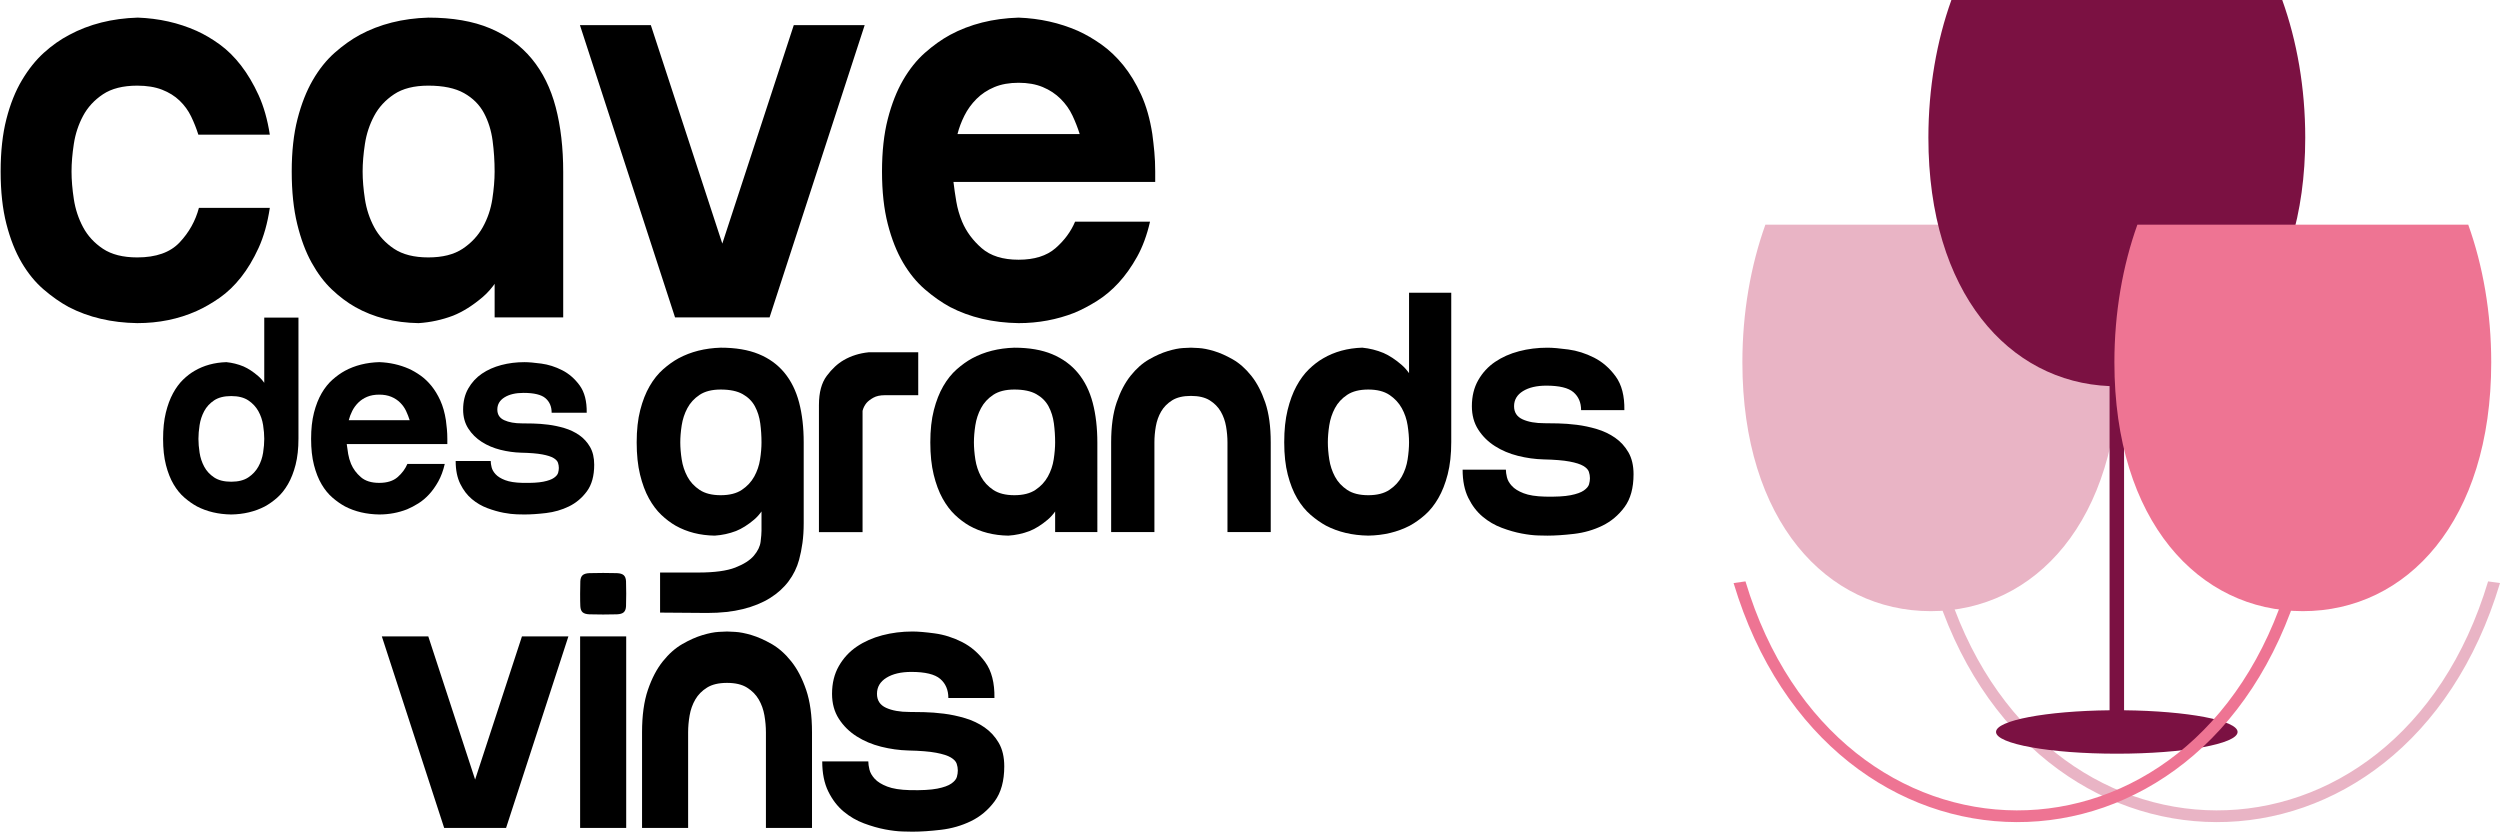
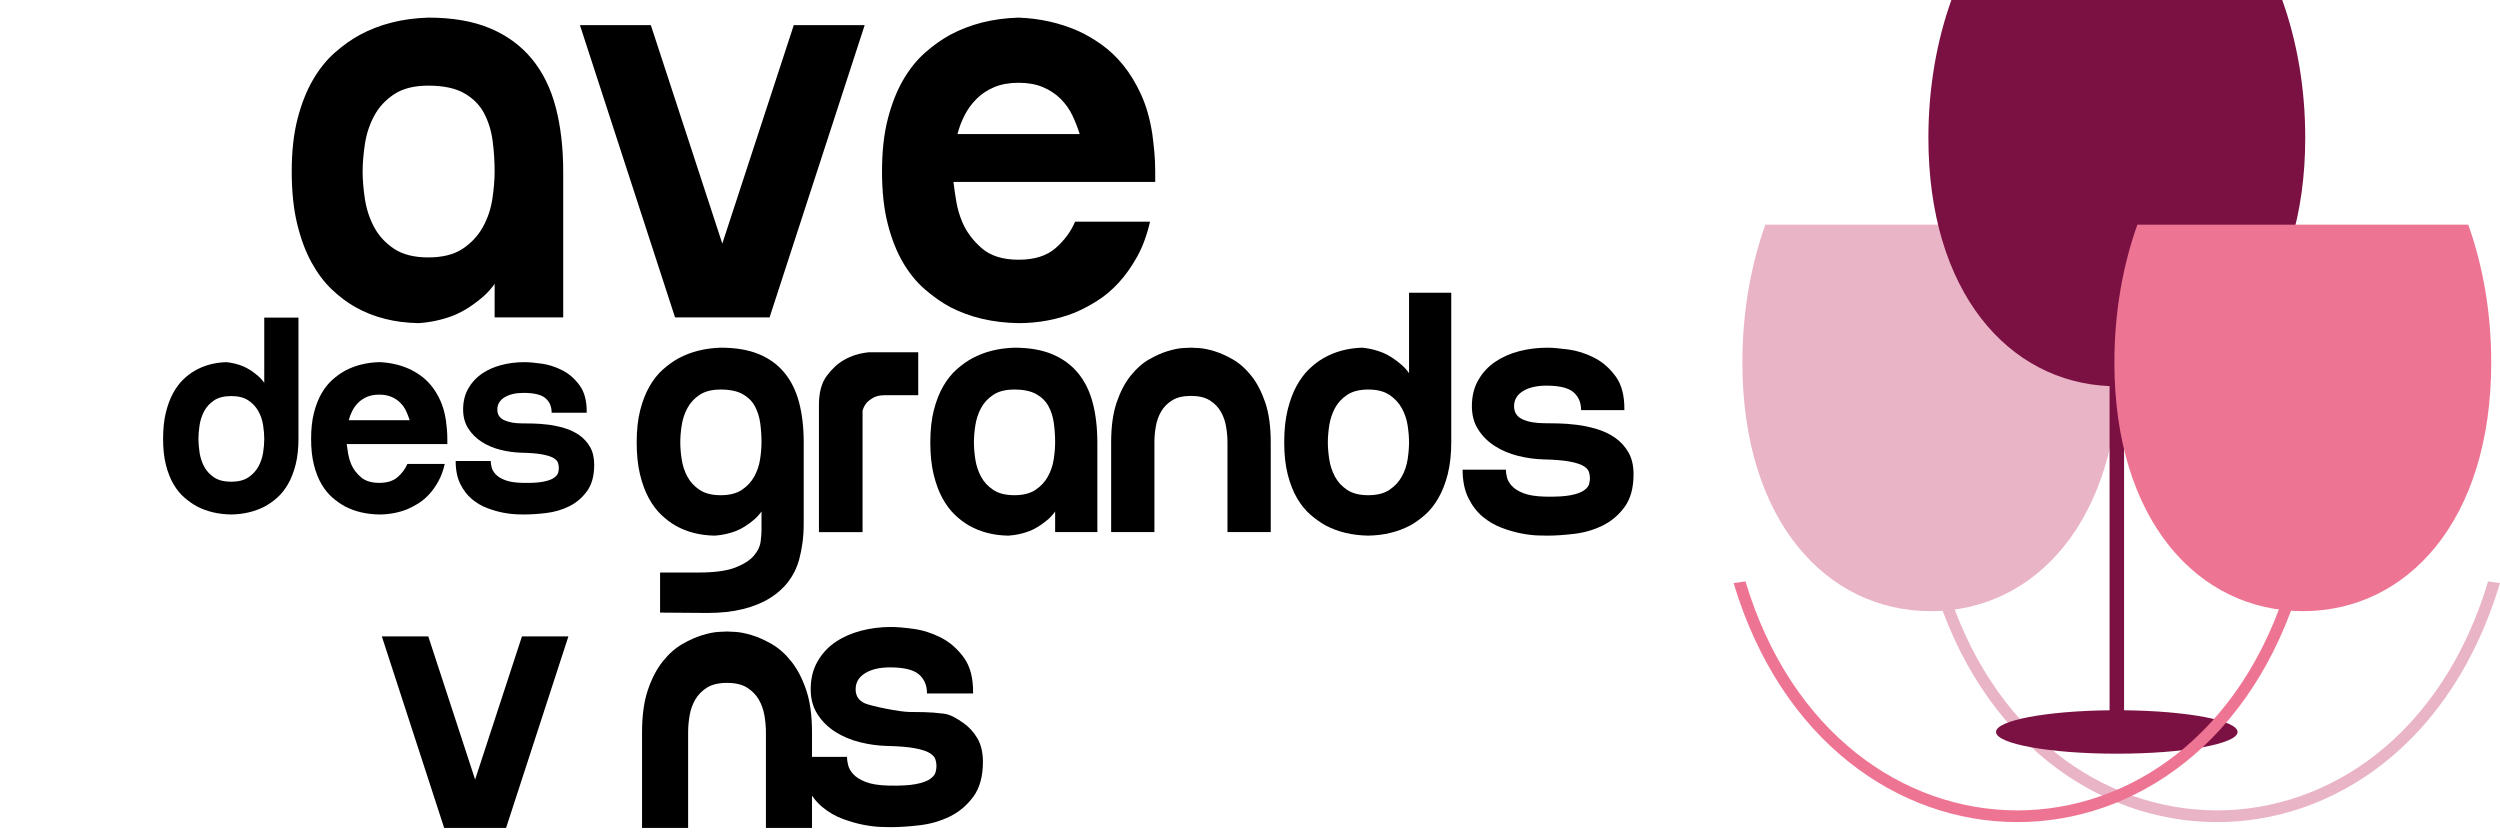
<svg xmlns="http://www.w3.org/2000/svg" xmlns:xlink="http://www.w3.org/1999/xlink" version="1.1" id="Calque_1" x="0px" y="0px" width="260.26px" height="86.581px" viewBox="0 0 260.26 86.581" enable-background="new 0 0 260.26 86.581" xml:space="preserve">
  <g>
    <defs>
      <rect id="SVGID_1_" x="-14.208" y="-13.882" width="282.617" height="107.713" />
    </defs>
    <clipPath id="SVGID_2_">
      <use xlink:href="#SVGID_1_" overflow="visible" />
    </clipPath>
    <path clip-path="url(#SVGID_2_)" fill="#E9B4C5" d="M260.26,60.7c-10,33.316-49.08,33.044-58.997,0   c0.494-0.071,0.742-0.105,1.237-0.176c9.501,31.656,46.941,31.919,56.521,0C259.517,60.594,259.765,60.629,260.26,60.7" />
    <path clip-path="url(#SVGID_2_)" fill="#E9B4C5" d="M183.784,23.388c-1.525,4.257-2.395,9.141-2.395,14.334   c0,16.527,8.782,25.902,19.616,25.902c10.833,0,19.615-9.375,19.615-25.902c0-5.193-0.868-10.077-2.395-14.334H183.784z" />
    <path clip-path="url(#SVGID_2_)" fill="#7B1142" d="M221.124,73.942V40.195c10.479-0.429,18.861-9.721,18.861-25.86   c0-5.194-0.868-10.078-2.395-14.335h-34.442c-1.526,4.257-2.395,9.141-2.395,14.335c0,16.139,8.38,25.431,18.861,25.86v33.747   c-6.592,0.071-11.82,1.054-11.82,2.257c0,1.25,5.63,2.264,12.574,2.264c6.945,0,12.574-1.014,12.574-2.264   C232.943,74.996,227.714,74.013,221.124,73.942" />
    <path clip-path="url(#SVGID_2_)" fill="#EE7493" d="M222.511,23.388c-1.525,4.257-2.394,9.141-2.394,14.334   c0,16.527,8.781,25.902,19.615,25.902c10.833,0,19.615-9.375,19.615-25.902c0-5.193-0.868-10.077-2.394-14.334H222.511z" />
    <path clip-path="url(#SVGID_2_)" fill="#EE7493" d="M239.471,60.7c-10,33.316-49.079,33.044-58.997,0   c0.494-0.071,0.742-0.105,1.237-0.176c9.501,31.656,46.941,31.919,56.521,0C238.728,60.594,238.976,60.629,239.471,60.7" />
  </g>
  <g>
-     <path d="M28.089,14.017h-7.441c-0.201-0.64-0.45-1.27-0.75-1.891c-0.3-0.62-0.7-1.17-1.2-1.65c-0.5-0.48-1.11-0.86-1.83-1.14   c-0.72-0.28-1.581-0.42-2.581-0.42c-1.48,0-2.67,0.3-3.57,0.9c-0.9,0.6-1.59,1.35-2.07,2.25c-0.48,0.9-0.801,1.871-0.96,2.911   c-0.16,1.041-0.24,2.001-0.24,2.88c0,0.881,0.08,1.841,0.24,2.881c0.16,1.041,0.48,2.01,0.96,2.91c0.48,0.9,1.17,1.65,2.07,2.25   c0.9,0.6,2.09,0.9,3.57,0.9c1.96,0,3.43-0.519,4.411-1.56c0.98-1.04,1.65-2.24,2.011-3.601h7.381   c-0.24,1.601-0.63,2.991-1.17,4.171c-0.54,1.18-1.151,2.201-1.831,3.06c-0.681,0.861-1.42,1.571-2.22,2.13   c-0.801,0.561-1.601,1.021-2.4,1.38c-1.881,0.84-3.941,1.26-6.181,1.26c-2.681-0.041-5.062-0.6-7.141-1.68   c-0.88-0.48-1.75-1.09-2.61-1.831c-0.861-0.74-1.62-1.67-2.28-2.79c-0.66-1.12-1.191-2.46-1.59-4.021c-0.4-1.56-0.6-3.38-0.6-5.461   c0-2.08,0.2-3.9,0.6-5.461c0.399-1.56,0.939-2.91,1.62-4.05c0.68-1.14,1.44-2.09,2.28-2.851c0.84-0.759,1.72-1.38,2.641-1.86   c2.08-1.12,4.46-1.72,7.141-1.8c2.2,0.081,4.24,0.54,6.121,1.38c0.8,0.36,1.6,0.831,2.4,1.41c0.8,0.581,1.54,1.311,2.22,2.19   c0.68,0.88,1.291,1.911,1.831,3.09C27.459,11.086,27.849,12.456,28.089,14.017z" />
    <path d="M58.634,33.04h-7.141v-4.201l1.32-1.74c-0.681,1.68-1.541,2.961-2.58,3.841c-1.041,0.88-2.061,1.521-3.061,1.92   c-1.161,0.44-2.361,0.7-3.601,0.78c-2.481-0.041-4.681-0.6-6.601-1.68c-0.84-0.48-1.65-1.09-2.431-1.831   c-0.78-0.74-1.48-1.67-2.1-2.79c-0.621-1.12-1.121-2.46-1.5-4.021c-0.38-1.56-0.57-3.38-0.57-5.461c0-2.08,0.2-3.9,0.6-5.461   c0.399-1.56,0.93-2.91,1.59-4.05s1.419-2.09,2.28-2.851c0.86-0.759,1.73-1.38,2.61-1.86c2.08-1.12,4.46-1.72,7.141-1.8   c2.521,0,4.66,0.371,6.421,1.11c1.76,0.741,3.211,1.8,4.351,3.18c1.14,1.38,1.97,3.061,2.49,5.041c0.52,1.98,0.78,4.23,0.78,6.751   V33.04z M44.591,8.916c-1.48,0-2.67,0.3-3.57,0.9c-0.9,0.6-1.59,1.35-2.07,2.25c-0.48,0.9-0.801,1.871-0.96,2.911   c-0.16,1.041-0.24,2.001-0.24,2.88c0,0.881,0.08,1.841,0.24,2.881c0.16,1.041,0.48,2.01,0.96,2.91c0.48,0.9,1.17,1.65,2.07,2.25   c0.9,0.6,2.09,0.9,3.57,0.9c1.479,0,2.67-0.3,3.571-0.9c0.9-0.6,1.6-1.35,2.1-2.25c0.5-0.9,0.83-1.87,0.99-2.91   c0.159-1.04,0.24-2,0.24-2.881c0-1.08-0.07-2.15-0.21-3.21c-0.141-1.06-0.441-2.02-0.9-2.88c-0.46-0.86-1.15-1.55-2.07-2.07   C47.391,9.176,46.152,8.916,44.591,8.916z" />
    <path d="M75.195,33.04h-4.921L60.373,2.615h7.381l7.441,22.744l7.441-22.744h7.381L80.116,33.04H75.195z" />
    <path d="M119.962,13.957c0.08,0.6,0.15,1.221,0.21,1.86c0.06,0.64,0.09,1.32,0.09,2.04v1.081H99.259   c0.08,0.681,0.18,1.371,0.3,2.07c0.12,0.7,0.32,1.39,0.6,2.07c0.44,1.041,1.12,1.96,2.04,2.76c0.92,0.801,2.2,1.2,3.841,1.2   c1.64,0,2.92-0.399,3.841-1.2c0.919-0.8,1.6-1.72,2.04-2.76h7.801c-0.321,1.401-0.771,2.621-1.35,3.661   c-0.581,1.041-1.221,1.941-1.92,2.7c-0.7,0.76-1.451,1.391-2.25,1.89c-0.8,0.501-1.581,0.911-2.34,1.23   c-1.84,0.72-3.78,1.08-5.821,1.08c-2.681-0.041-5.062-0.6-7.141-1.68c-0.88-0.48-1.75-1.09-2.61-1.831   c-0.861-0.74-1.62-1.67-2.28-2.79c-0.66-1.12-1.191-2.46-1.59-4.021c-0.4-1.56-0.6-3.38-0.6-5.461c0-2.08,0.2-3.9,0.6-5.461   c0.399-1.56,0.93-2.91,1.59-4.05s1.419-2.09,2.28-2.851c0.86-0.759,1.73-1.38,2.61-1.86c2.08-1.12,4.46-1.72,7.141-1.8   c2.2,0.081,4.261,0.54,6.181,1.38c0.8,0.36,1.61,0.831,2.43,1.41c0.82,0.581,1.58,1.3,2.28,2.16c0.7,0.861,1.32,1.881,1.86,3.061   C119.332,11.026,119.722,12.396,119.962,13.957z M112.401,13.957c-0.2-0.64-0.45-1.28-0.75-1.92c-0.3-0.64-0.71-1.22-1.23-1.74   c-0.521-0.52-1.14-0.93-1.86-1.23c-0.72-0.3-1.561-0.45-2.521-0.45s-1.8,0.15-2.521,0.45c-0.72,0.3-1.341,0.71-1.86,1.23   c-0.52,0.521-0.94,1.101-1.26,1.74c-0.32,0.641-0.561,1.281-0.72,1.92H112.401z" />
  </g>
  <g>
    <path d="M27.51,40.215v-7.151h3.561v12.597c0,1.037-0.1,1.944-0.299,2.723c-0.2,0.777-0.464,1.451-0.793,2.02   s-0.703,1.037-1.122,1.406c-0.418,0.369-0.848,0.673-1.286,0.913c-1.038,0.538-2.205,0.817-3.501,0.837   c-1.336-0.02-2.523-0.299-3.561-0.837c-0.439-0.24-0.873-0.544-1.302-0.913s-0.808-0.833-1.137-1.392   c-0.329-0.558-0.594-1.227-0.793-2.004c-0.2-0.778-0.299-1.686-0.299-2.724c0-1.036,0.095-1.944,0.284-2.723   c0.189-0.777,0.439-1.451,0.748-2.02s0.658-1.042,1.047-1.421s0.793-0.688,1.212-0.928c0.958-0.558,2.054-0.857,3.291-0.897   c0.618,0.06,1.217,0.209,1.795,0.449c0.499,0.22,1.007,0.554,1.526,1.002c0.519,0.449,0.947,1.092,1.287,1.93L27.51,40.215z    M24.069,50.149c0.738,0,1.332-0.15,1.78-0.449s0.797-0.673,1.047-1.122c0.249-0.449,0.414-0.933,0.494-1.451   c0.08-0.519,0.12-0.997,0.12-1.437c0-0.438-0.04-0.917-0.12-1.436c-0.08-0.519-0.245-1.003-0.494-1.451   c-0.25-0.449-0.599-0.823-1.047-1.122c-0.449-0.3-1.042-0.449-1.78-0.449c-0.738,0-1.332,0.149-1.78,0.449   c-0.449,0.299-0.793,0.673-1.032,1.122c-0.239,0.448-0.399,0.933-0.479,1.451c-0.08,0.519-0.12,0.997-0.12,1.436   c0,0.439,0.04,0.918,0.12,1.437c0.079,0.519,0.239,1.002,0.479,1.451s0.583,0.823,1.032,1.122S23.331,50.149,24.069,50.149z" />
    <path d="M46.42,43.746c0.04,0.299,0.075,0.608,0.104,0.928c0.03,0.319,0.045,0.658,0.045,1.017v0.539H36.097   c0.04,0.339,0.09,0.684,0.15,1.032c0.06,0.35,0.159,0.693,0.299,1.032c0.219,0.519,0.559,0.978,1.018,1.376   c0.458,0.399,1.097,0.599,1.915,0.599c0.817,0,1.456-0.199,1.915-0.599c0.459-0.398,0.798-0.857,1.018-1.376h3.89   c-0.16,0.698-0.384,1.307-0.673,1.825c-0.29,0.519-0.608,0.968-0.958,1.347s-0.723,0.693-1.122,0.942s-0.788,0.454-1.167,0.613   c-0.918,0.359-1.885,0.538-2.902,0.538c-1.337-0.02-2.524-0.299-3.561-0.837c-0.439-0.24-0.873-0.544-1.302-0.913   c-0.429-0.369-0.808-0.833-1.137-1.392c-0.33-0.558-0.594-1.227-0.793-2.004c-0.2-0.778-0.299-1.686-0.299-2.724   c0-1.036,0.1-1.944,0.299-2.723c0.199-0.777,0.463-1.451,0.793-2.02c0.329-0.568,0.708-1.042,1.137-1.421   c0.429-0.379,0.863-0.688,1.302-0.928c1.037-0.558,2.224-0.857,3.561-0.897c1.097,0.04,2.124,0.269,3.082,0.688   c0.399,0.18,0.803,0.414,1.212,0.703c0.409,0.29,0.788,0.648,1.137,1.077c0.349,0.429,0.659,0.938,0.928,1.526   C46.106,42.285,46.3,42.967,46.42,43.746z M42.65,43.746c-0.1-0.319-0.225-0.639-0.374-0.958c-0.149-0.318-0.354-0.607-0.613-0.867   c-0.26-0.259-0.568-0.464-0.928-0.613c-0.359-0.149-0.778-0.225-1.256-0.225c-0.479,0-0.898,0.075-1.257,0.225   s-0.668,0.354-0.928,0.613c-0.259,0.26-0.469,0.549-0.628,0.867c-0.16,0.319-0.28,0.639-0.359,0.958H42.65z" />
    <path d="M54.349,44.075c0.279,0,0.663,0.005,1.152,0.015c0.488,0.011,1.012,0.05,1.571,0.12c0.558,0.07,1.122,0.189,1.69,0.358   c0.568,0.17,1.082,0.415,1.541,0.733c0.458,0.319,0.833,0.729,1.122,1.227c0.289,0.499,0.434,1.117,0.434,1.855   c0,1.157-0.254,2.079-0.763,2.768c-0.509,0.688-1.132,1.212-1.87,1.571c-0.738,0.358-1.531,0.588-2.379,0.688   c-0.848,0.1-1.601,0.149-2.259,0.149c-0.12,0-0.379-0.005-0.778-0.015c-0.399-0.01-0.863-0.064-1.392-0.164   c-0.529-0.101-1.087-0.26-1.675-0.479c-0.589-0.219-1.127-0.533-1.616-0.942c-0.489-0.408-0.893-0.938-1.212-1.586   c-0.319-0.647-0.479-1.44-0.479-2.378h3.65c0,0.179,0.03,0.394,0.09,0.643c0.06,0.25,0.199,0.494,0.419,0.733   c0.219,0.239,0.548,0.444,0.987,0.613c0.438,0.17,1.037,0.265,1.795,0.284c0.938,0.021,1.661-0.02,2.169-0.119   c0.508-0.1,0.882-0.234,1.122-0.404c0.24-0.169,0.384-0.344,0.434-0.523c0.049-0.18,0.075-0.349,0.075-0.509   c0-0.18-0.03-0.359-0.09-0.539c-0.06-0.179-0.214-0.344-0.464-0.493s-0.638-0.274-1.167-0.374c-0.529-0.1-1.262-0.159-2.199-0.18   c-0.718-0.02-1.437-0.119-2.154-0.299c-0.718-0.18-1.367-0.454-1.945-0.823c-0.579-0.369-1.047-0.833-1.406-1.392   c-0.359-0.558-0.539-1.216-0.539-1.975c0-0.838,0.179-1.57,0.539-2.199c0.359-0.628,0.833-1.142,1.421-1.541   c0.588-0.399,1.262-0.698,2.02-0.897c0.758-0.199,1.556-0.299,2.394-0.299c0.438,0,1.027,0.05,1.765,0.149   c0.738,0.1,1.461,0.329,2.169,0.688c0.708,0.359,1.316,0.888,1.825,1.585c0.508,0.699,0.752,1.646,0.733,2.842h-3.65   c0-0.638-0.214-1.142-0.643-1.511c-0.429-0.369-1.192-0.554-2.289-0.554c-0.818,0-1.477,0.155-1.975,0.464   c-0.499,0.31-0.748,0.733-0.748,1.271c0,0.52,0.239,0.888,0.718,1.107C52.972,43.965,53.59,44.075,54.349,44.075z" />
  </g>
  <g>
    <path d="M75.03,36.195c1.55,0,2.867,0.221,3.95,0.665c1.083,0.443,1.975,1.089,2.677,1.938c0.701,0.849,1.212,1.883,1.532,3.101   c0.32,1.219,0.48,2.604,0.48,4.153v8.418c0,0.738-0.043,1.421-0.129,2.049c-0.087,0.628-0.203,1.212-0.351,1.754   c-0.221,0.813-0.585,1.557-1.089,2.233c-0.505,0.677-1.151,1.261-1.938,1.754c-0.788,0.492-1.723,0.873-2.806,1.145   c-1.083,0.271-2.326,0.406-3.729,0.406l-4.91-0.037v-4.172h3.987c1.673,0,2.954-0.173,3.84-0.517   c0.886-0.346,1.532-0.757,1.938-1.237c0.406-0.479,0.64-0.966,0.702-1.458c0.061-0.493,0.092-0.874,0.092-1.145v-2.437l0.812-1.071   c-0.419,1.034-0.948,1.822-1.587,2.363c-0.641,0.541-1.268,0.936-1.883,1.182c-0.714,0.271-1.453,0.43-2.215,0.479   c-1.526-0.024-2.879-0.369-4.061-1.033c-0.517-0.296-1.015-0.671-1.495-1.127c-0.48-0.455-0.911-1.027-1.292-1.716   c-0.382-0.689-0.689-1.514-0.923-2.474s-0.351-2.08-0.351-3.36c0-1.279,0.123-2.399,0.369-3.359c0.246-0.96,0.572-1.79,0.979-2.492   c0.406-0.701,0.873-1.286,1.403-1.753c0.529-0.467,1.064-0.849,1.606-1.145C71.916,36.614,73.38,36.245,75.03,36.195z    M79.275,46.052c0-0.664-0.043-1.322-0.129-1.975c-0.086-0.652-0.271-1.243-0.554-1.772c-0.283-0.529-0.708-0.953-1.274-1.273   c-0.566-0.32-1.329-0.48-2.289-0.48c-0.911,0-1.643,0.185-2.197,0.553c-0.554,0.369-0.979,0.831-1.274,1.385   s-0.493,1.151-0.591,1.791c-0.099,0.64-0.147,1.23-0.147,1.771c0,0.542,0.049,1.133,0.147,1.772   c0.098,0.641,0.295,1.236,0.591,1.791c0.295,0.554,0.72,1.015,1.274,1.384s1.286,0.554,2.197,0.554c0.91,0,1.643-0.185,2.196-0.554   s0.984-0.83,1.292-1.384c0.307-0.555,0.51-1.15,0.609-1.791C79.226,47.185,79.275,46.594,79.275,46.052z" />
    <path d="M85.256,42.139c0-1.279,0.271-2.283,0.812-3.009c0.541-0.726,1.132-1.274,1.772-1.643c0.763-0.443,1.625-0.713,2.584-0.812   h5.168v4.467h-3.47c-0.493,0-0.893,0.087-1.2,0.259c-0.308,0.173-0.548,0.357-0.72,0.554c-0.197,0.246-0.332,0.517-0.406,0.813   v12.626h-4.541V42.139z" />
    <path d="M114.237,55.393h-4.393v-2.584l0.812-1.071c-0.419,1.034-0.948,1.822-1.587,2.363c-0.641,0.541-1.268,0.936-1.883,1.182   c-0.714,0.271-1.453,0.43-2.215,0.479c-1.526-0.024-2.879-0.369-4.061-1.033c-0.517-0.296-1.015-0.671-1.495-1.127   c-0.48-0.455-0.911-1.027-1.292-1.716c-0.382-0.689-0.689-1.514-0.923-2.474s-0.351-2.08-0.351-3.36   c0-1.279,0.123-2.399,0.369-3.359c0.246-0.96,0.572-1.79,0.979-2.492c0.406-0.701,0.873-1.286,1.403-1.753   c0.529-0.467,1.064-0.849,1.606-1.145c1.279-0.689,2.744-1.058,4.394-1.107c1.55,0,2.867,0.228,3.95,0.683   c1.083,0.456,1.975,1.107,2.677,1.957c0.701,0.849,1.212,1.883,1.532,3.101c0.32,1.219,0.48,2.603,0.48,4.153V55.393z    M105.598,40.552c-0.911,0-1.643,0.185-2.197,0.553c-0.554,0.369-0.979,0.831-1.274,1.385s-0.493,1.151-0.591,1.791   c-0.099,0.64-0.147,1.23-0.147,1.771c0,0.542,0.049,1.133,0.147,1.772c0.098,0.641,0.295,1.236,0.591,1.791   c0.295,0.554,0.72,1.015,1.274,1.384s1.286,0.554,2.197,0.554c0.91,0,1.643-0.185,2.196-0.554s0.984-0.83,1.292-1.384   c0.307-0.555,0.51-1.15,0.609-1.791c0.098-0.64,0.148-1.23,0.148-1.772c0-0.664-0.043-1.322-0.129-1.975   c-0.086-0.652-0.271-1.243-0.554-1.772c-0.283-0.529-0.708-0.953-1.274-1.273C107.32,40.712,106.558,40.552,105.598,40.552z" />
    <path d="M123.983,36.195c0.074,0,0.338,0.013,0.793,0.037c0.455,0.025,0.991,0.129,1.606,0.314   c0.615,0.185,1.267,0.474,1.957,0.868c0.689,0.394,1.329,0.96,1.92,1.698s1.076,1.667,1.458,2.787   c0.382,1.12,0.572,2.505,0.572,4.153v9.341h-4.504v-9.341c0-0.541-0.05-1.095-0.147-1.661c-0.099-0.565-0.283-1.083-0.554-1.551   c-0.271-0.467-0.652-0.854-1.145-1.163c-0.493-0.307-1.145-0.461-1.957-0.461c-0.813,0-1.465,0.154-1.957,0.461   c-0.493,0.309-0.874,0.696-1.145,1.163c-0.271,0.468-0.456,0.985-0.554,1.551c-0.099,0.566-0.147,1.12-0.147,1.661v9.341h-4.504   v-9.341c0-1.648,0.19-3.033,0.572-4.153c0.381-1.12,0.868-2.049,1.458-2.787s1.23-1.304,1.92-1.698   c0.688-0.394,1.341-0.683,1.957-0.868c0.615-0.185,1.145-0.289,1.587-0.314C123.614,36.208,123.885,36.195,123.983,36.195z" />
    <path d="M146.688,39.296v-8.824h4.393v15.543c0,1.279-0.123,2.399-0.369,3.359s-0.572,1.79-0.979,2.492   c-0.405,0.701-0.867,1.279-1.384,1.734c-0.518,0.456-1.047,0.831-1.588,1.127c-1.28,0.664-2.72,1.009-4.319,1.033   c-1.649-0.024-3.114-0.369-4.394-1.033c-0.542-0.296-1.077-0.671-1.605-1.127c-0.53-0.455-0.997-1.027-1.403-1.716   c-0.406-0.689-0.732-1.514-0.979-2.474s-0.369-2.08-0.369-3.36c0-1.279,0.116-2.399,0.351-3.359s0.541-1.79,0.923-2.492   c0.382-0.701,0.813-1.286,1.293-1.753c0.479-0.467,0.978-0.849,1.495-1.145c1.181-0.689,2.534-1.058,4.061-1.107   c0.763,0.074,1.501,0.258,2.216,0.554c0.614,0.271,1.242,0.683,1.883,1.237c0.64,0.554,1.168,1.348,1.587,2.381L146.688,39.296z    M142.442,51.553c0.91,0,1.643-0.185,2.196-0.554s0.984-0.83,1.293-1.384c0.307-0.555,0.51-1.15,0.608-1.791   c0.099-0.64,0.148-1.23,0.148-1.772c0-0.541-0.05-1.132-0.148-1.771s-0.302-1.237-0.608-1.791   c-0.309-0.554-0.739-1.016-1.293-1.385c-0.554-0.369-1.286-0.553-2.196-0.553c-0.911,0-1.643,0.185-2.196,0.553   c-0.555,0.369-0.979,0.831-1.274,1.385c-0.295,0.554-0.492,1.151-0.591,1.791s-0.147,1.23-0.147,1.771   c0,0.542,0.049,1.133,0.147,1.772c0.099,0.641,0.296,1.236,0.591,1.791c0.296,0.554,0.72,1.015,1.274,1.384   C140.799,51.369,141.531,51.553,142.442,51.553z" />
    <path d="M160.791,44.059c0.345,0,0.818,0.006,1.422,0.019c0.603,0.013,1.248,0.062,1.938,0.147   c0.689,0.087,1.385,0.234,2.086,0.443c0.702,0.209,1.335,0.511,1.901,0.904s1.027,0.898,1.385,1.514   c0.356,0.615,0.535,1.379,0.535,2.289c0,1.428-0.313,2.565-0.941,3.415c-0.628,0.849-1.397,1.495-2.308,1.938   c-0.91,0.442-1.889,0.726-2.935,0.849c-1.047,0.123-1.976,0.185-2.787,0.185c-0.148,0-0.469-0.006-0.96-0.019   c-0.493-0.013-1.065-0.08-1.717-0.203c-0.652-0.123-1.342-0.319-2.067-0.591c-0.727-0.271-1.392-0.658-1.994-1.163   c-0.604-0.504-1.102-1.156-1.495-1.956s-0.591-1.778-0.591-2.936h4.504c0,0.222,0.037,0.486,0.111,0.794   c0.073,0.309,0.245,0.609,0.517,0.904c0.271,0.296,0.677,0.549,1.219,0.757c0.541,0.21,1.279,0.327,2.215,0.351   c1.156,0.025,2.049-0.023,2.677-0.147c0.627-0.123,1.089-0.289,1.384-0.498c0.296-0.209,0.474-0.425,0.536-0.646   c0.061-0.222,0.092-0.43,0.092-0.627c0-0.222-0.037-0.443-0.11-0.665c-0.074-0.222-0.265-0.425-0.572-0.609   c-0.309-0.185-0.788-0.338-1.44-0.461s-1.557-0.197-2.713-0.222c-0.887-0.024-1.772-0.147-2.658-0.369   c-0.887-0.222-1.687-0.56-2.4-1.016c-0.714-0.455-1.292-1.027-1.734-1.717c-0.443-0.688-0.665-1.501-0.665-2.437   c0-1.033,0.222-1.938,0.665-2.713c0.442-0.775,1.027-1.409,1.753-1.901c0.726-0.492,1.557-0.861,2.492-1.107   c0.936-0.246,1.92-0.369,2.954-0.369c0.541,0,1.267,0.062,2.178,0.185c0.91,0.124,1.803,0.406,2.677,0.849   c0.873,0.443,1.624,1.095,2.252,1.957c0.628,0.862,0.929,2.031,0.904,3.507h-4.504c0-0.787-0.265-1.408-0.794-1.864   c-0.529-0.455-1.471-0.683-2.824-0.683c-1.01,0-1.821,0.191-2.437,0.572c-0.615,0.382-0.923,0.905-0.923,1.569   c0,0.641,0.295,1.096,0.886,1.366C159.092,43.924,159.855,44.059,160.791,44.059z" />
  </g>
  <g>
    <defs>
      <rect id="SVGID_3_" x="-14.208" y="-13.882" width="282.617" height="107.713" />
    </defs>
    <clipPath id="SVGID_4_">
      <use xlink:href="#SVGID_3_" overflow="visible" />
    </clipPath>
    <g clip-path="url(#SVGID_4_)">
      <path d="M49.463,86.188h-3.224l-6.488-19.935h4.836l4.875,14.901l4.875-14.901h4.836l-6.487,19.935H49.463z" />
-       <path d="M60.394,61.811c0-0.576,0.006-1.009,0.02-1.298c0.013-0.288,0.092-0.497,0.236-0.629c0.144-0.131,0.38-0.203,0.708-0.217    c0.327-0.013,0.806-0.02,1.435-0.02c0.629,0,1.107,0.007,1.435,0.02c0.327,0.014,0.563,0.086,0.708,0.217    c0.144,0.132,0.223,0.341,0.236,0.629c0.013,0.289,0.02,0.722,0.02,1.298s-0.007,1.009-0.02,1.297    c-0.013,0.289-0.092,0.499-0.236,0.63s-0.38,0.203-0.708,0.216c-0.328,0.014-0.806,0.02-1.435,0.02    c-0.629,0-1.108-0.006-1.435-0.02c-0.328-0.013-0.564-0.085-0.708-0.216s-0.223-0.341-0.236-0.63    C60.399,62.82,60.394,62.387,60.394,61.811z M65.19,66.253v19.935h-4.797V66.253H65.19z" />
      <path d="M75.688,65.743c0.079,0,0.36,0.014,0.846,0.039c0.484,0.026,1.055,0.138,1.71,0.334c0.655,0.197,1.35,0.505,2.083,0.925    c0.734,0.419,1.416,1.021,2.044,1.809c0.629,0.786,1.146,1.775,1.553,2.968c0.406,1.193,0.609,2.668,0.609,4.424v9.947h-4.797    v-9.947c0-0.576-0.053-1.166-0.157-1.77c-0.105-0.603-0.301-1.153-0.59-1.651s-0.695-0.91-1.219-1.238    c-0.524-0.328-1.219-0.492-2.084-0.492c-0.865,0-1.56,0.164-2.083,0.492c-0.525,0.328-0.931,0.74-1.219,1.238    c-0.289,0.498-0.485,1.049-0.59,1.651c-0.105,0.604-0.157,1.193-0.157,1.77v9.947h-4.797v-9.947c0-1.756,0.203-3.23,0.609-4.424    c0.406-1.192,0.924-2.182,1.553-2.968c0.629-0.787,1.311-1.39,2.045-1.809c0.733-0.42,1.428-0.728,2.083-0.925    c0.655-0.196,1.219-0.308,1.691-0.334C75.294,65.756,75.583,65.743,75.688,65.743z" />
-       <path d="M94.678,74.118c0.367,0,0.871,0.007,1.514,0.02c0.642,0.014,1.33,0.065,2.064,0.157c0.733,0.092,1.475,0.249,2.222,0.472    s1.421,0.544,2.025,0.963c0.603,0.42,1.094,0.957,1.474,1.612c0.38,0.655,0.57,1.469,0.57,2.438c0,1.521-0.334,2.733-1.003,3.638    c-0.668,0.904-1.488,1.592-2.457,2.063c-0.97,0.472-2.012,0.773-3.126,0.904c-1.114,0.131-2.104,0.197-2.968,0.197    c-0.158,0-0.499-0.007-1.022-0.021c-0.525-0.013-1.134-0.085-1.828-0.216c-0.695-0.132-1.429-0.34-2.202-0.629    c-0.773-0.288-1.481-0.701-2.123-1.238c-0.643-0.537-1.173-1.232-1.592-2.084c-0.419-0.852-0.629-1.894-0.629-3.126h4.797    c0,0.236,0.04,0.518,0.118,0.846c0.079,0.327,0.262,0.648,0.55,0.963c0.288,0.314,0.721,0.584,1.298,0.806    c0.576,0.224,1.362,0.348,2.359,0.374c1.232,0.026,2.182-0.026,2.851-0.157s1.16-0.308,1.474-0.531    c0.315-0.222,0.504-0.452,0.57-0.688c0.065-0.236,0.098-0.459,0.098-0.669c0-0.235-0.039-0.472-0.118-0.707    c-0.079-0.236-0.282-0.453-0.609-0.649c-0.328-0.196-0.839-0.359-1.534-0.491c-0.695-0.131-1.658-0.21-2.89-0.236    c-0.944-0.025-1.887-0.157-2.831-0.393c-0.943-0.236-1.796-0.596-2.556-1.081c-0.761-0.485-1.376-1.095-1.848-1.829    c-0.472-0.733-0.708-1.599-0.708-2.595c0-1.101,0.236-2.064,0.708-2.89c0.472-0.826,1.094-1.5,1.867-2.025    c0.773-0.523,1.658-0.917,2.654-1.179c0.996-0.262,2.044-0.394,3.146-0.394c0.576,0,1.35,0.065,2.319,0.196    c0.97,0.132,1.92,0.433,2.851,0.904c0.93,0.472,1.73,1.167,2.398,2.084c0.668,0.918,0.989,2.162,0.963,3.735h-4.797    c0-0.839-0.282-1.5-0.845-1.985c-0.564-0.485-1.566-0.728-3.008-0.728c-1.075,0-1.94,0.203-2.595,0.609s-0.983,0.963-0.983,1.671    c0,0.682,0.315,1.167,0.944,1.455S93.682,74.118,94.678,74.118z" />
+       <path d="M94.678,74.118c0.367,0,0.871,0.007,1.514,0.02c0.642,0.014,1.33,0.065,2.064,0.157s1.421,0.544,2.025,0.963c0.603,0.42,1.094,0.957,1.474,1.612c0.38,0.655,0.57,1.469,0.57,2.438c0,1.521-0.334,2.733-1.003,3.638    c-0.668,0.904-1.488,1.592-2.457,2.063c-0.97,0.472-2.012,0.773-3.126,0.904c-1.114,0.131-2.104,0.197-2.968,0.197    c-0.158,0-0.499-0.007-1.022-0.021c-0.525-0.013-1.134-0.085-1.828-0.216c-0.695-0.132-1.429-0.34-2.202-0.629    c-0.773-0.288-1.481-0.701-2.123-1.238c-0.643-0.537-1.173-1.232-1.592-2.084c-0.419-0.852-0.629-1.894-0.629-3.126h4.797    c0,0.236,0.04,0.518,0.118,0.846c0.079,0.327,0.262,0.648,0.55,0.963c0.288,0.314,0.721,0.584,1.298,0.806    c0.576,0.224,1.362,0.348,2.359,0.374c1.232,0.026,2.182-0.026,2.851-0.157s1.16-0.308,1.474-0.531    c0.315-0.222,0.504-0.452,0.57-0.688c0.065-0.236,0.098-0.459,0.098-0.669c0-0.235-0.039-0.472-0.118-0.707    c-0.079-0.236-0.282-0.453-0.609-0.649c-0.328-0.196-0.839-0.359-1.534-0.491c-0.695-0.131-1.658-0.21-2.89-0.236    c-0.944-0.025-1.887-0.157-2.831-0.393c-0.943-0.236-1.796-0.596-2.556-1.081c-0.761-0.485-1.376-1.095-1.848-1.829    c-0.472-0.733-0.708-1.599-0.708-2.595c0-1.101,0.236-2.064,0.708-2.89c0.472-0.826,1.094-1.5,1.867-2.025    c0.773-0.523,1.658-0.917,2.654-1.179c0.996-0.262,2.044-0.394,3.146-0.394c0.576,0,1.35,0.065,2.319,0.196    c0.97,0.132,1.92,0.433,2.851,0.904c0.93,0.472,1.73,1.167,2.398,2.084c0.668,0.918,0.989,2.162,0.963,3.735h-4.797    c0-0.839-0.282-1.5-0.845-1.985c-0.564-0.485-1.566-0.728-3.008-0.728c-1.075,0-1.94,0.203-2.595,0.609s-0.983,0.963-0.983,1.671    c0,0.682,0.315,1.167,0.944,1.455S93.682,74.118,94.678,74.118z" />
    </g>
  </g>
</svg>